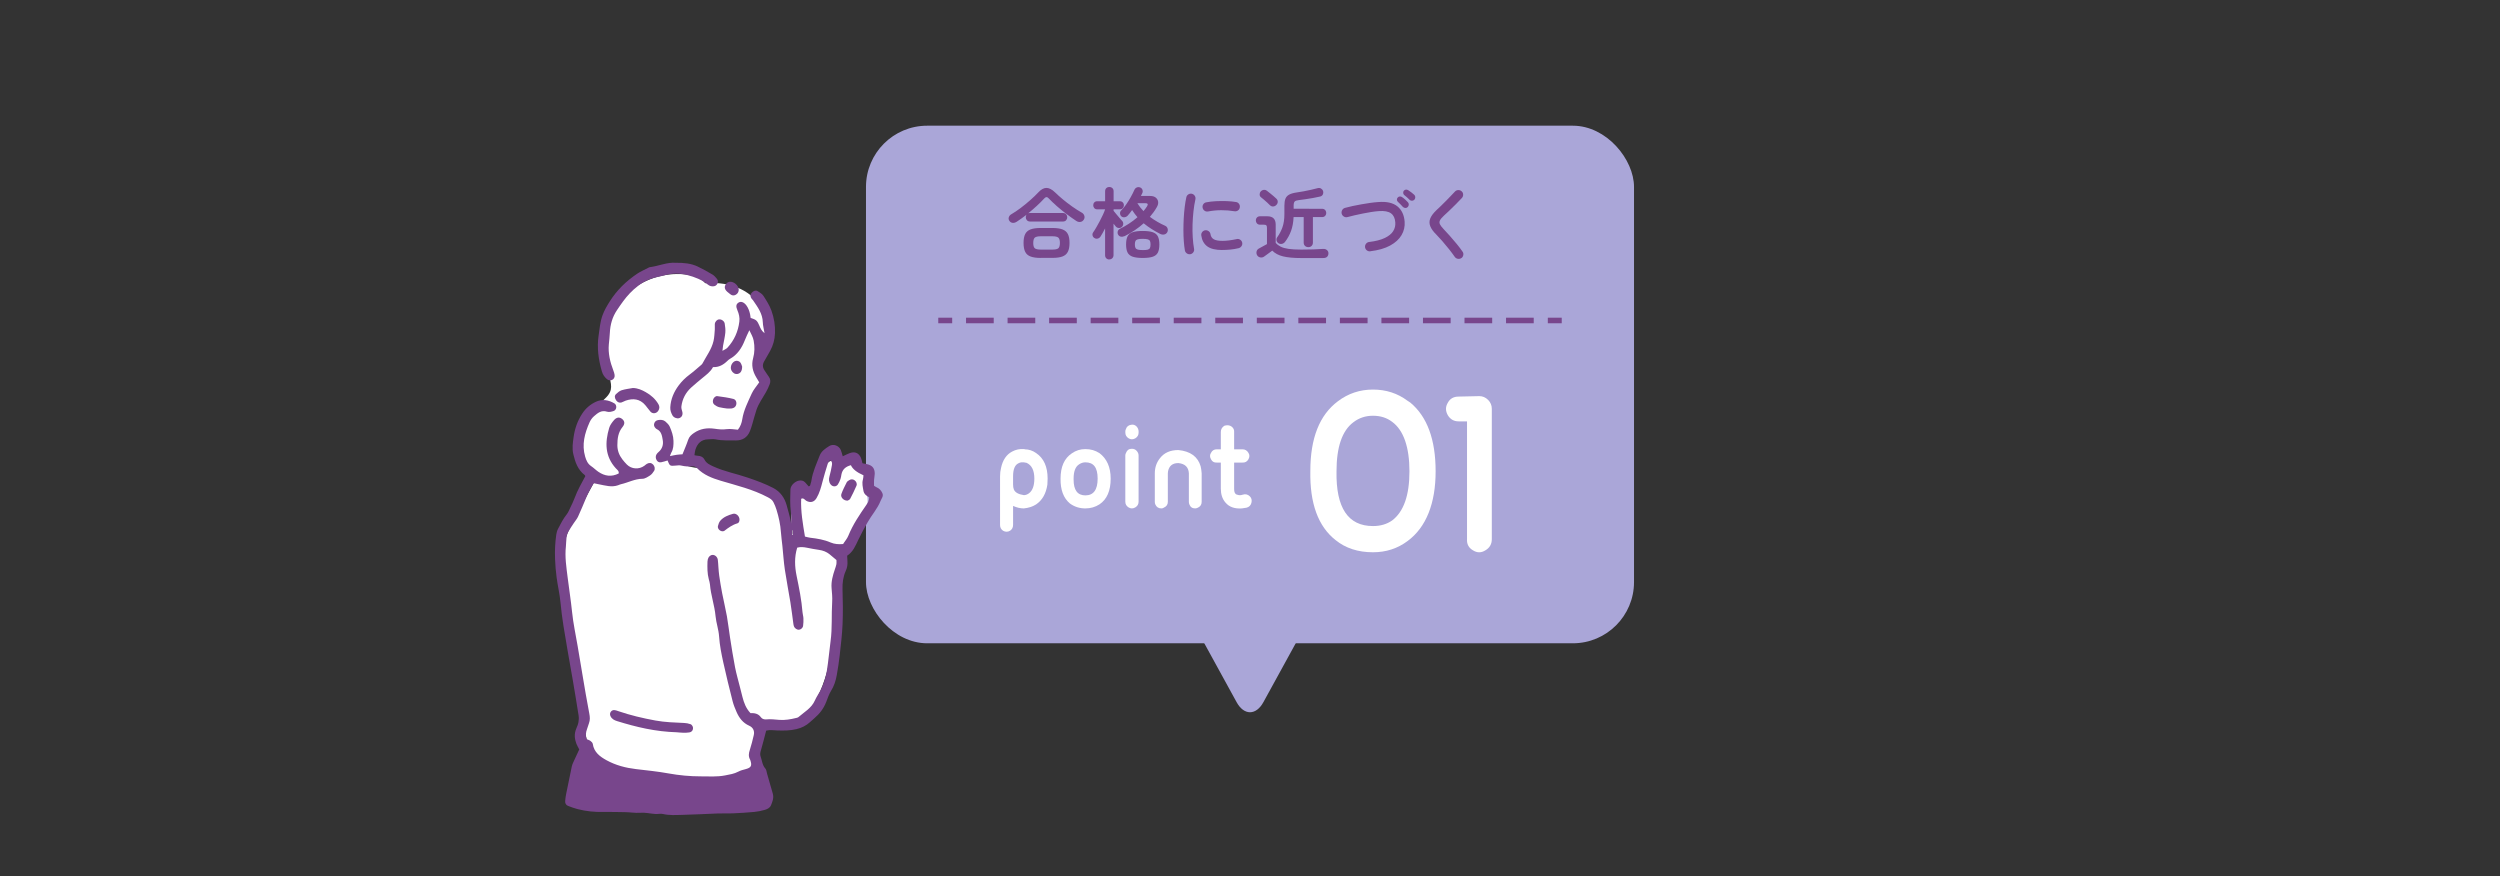
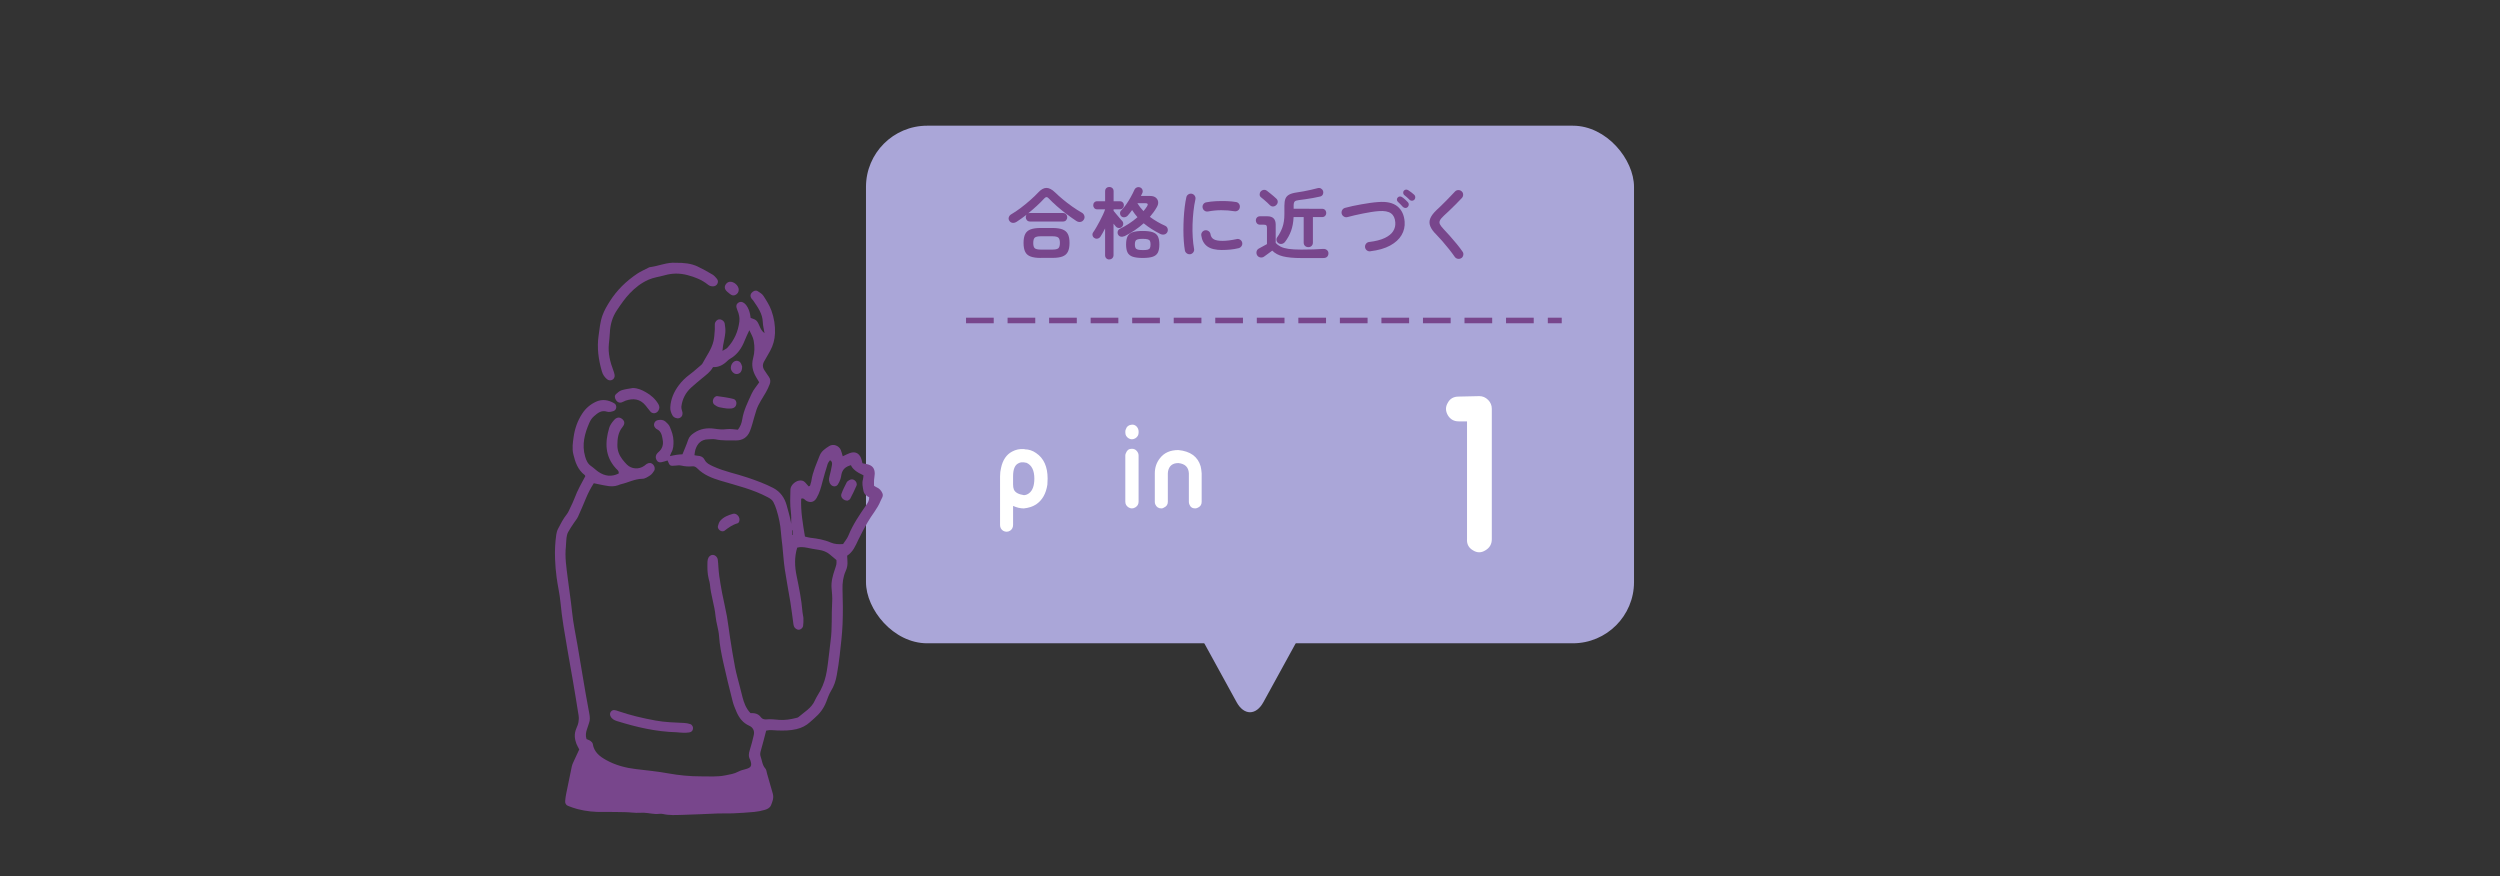
<svg xmlns="http://www.w3.org/2000/svg" id="b" data-name="レイヤー_2" viewBox="0 0 1040 364.55">
  <rect x="0" y="0" width="1040" height="364.55" fill="#333333" stroke="none" />
  <defs>
    <style>
      .d, .e, .f {
        fill: none;
      }

      .d, .f {
        stroke: #78468c;
        stroke-miterlimit: 10;
        stroke-width: 2.32px;
      }

      .f {
        stroke-dasharray: 11.52 5.76;
      }

      .g {
        fill: #78468c;
      }

      .h {
        fill: #fff;
      }

      .i {
        fill: #aaa6d8;
      }
    </style>
  </defs>
  <g id="c" data-name="レイアウト">
    <g>
      <rect class="i" x="360.25" y="52.29" width="319.5" height="215.32" rx="25.47" ry="25.47" />
      <g>
-         <line class="d" x1="390.32" y1="133.32" x2="396.11" y2="133.32" />
        <line class="f" x1="401.87" y1="133.32" x2="641.01" y2="133.32" />
        <line class="d" x1="643.89" y1="133.32" x2="649.68" y2="133.32" />
      </g>
      <path class="i" d="M594.85,144.73c6.37,0,9.07,4.57,6.01,10.15l-75.29,137.23c-3.06,5.58-8.07,5.58-11.14,0l-75.29-137.23c-3.06-5.58-.36-10.15,6.01-10.15h149.69Z" />
      <g>
        <g>
-           <path class="h" d="M585.55,166.72l1.17.78c7,5.83,10.5,15.36,10.5,28.59s-3.89,23.27-11.67,28.98c-4.15,3.11-8.95,4.67-14.39,4.67-6.22,0-11.41-1.69-15.56-5.06-7.26-5.7-10.76-15.3-10.5-28.78,0-13.61,3.82-23.27,11.47-28.98,4.28-3.24,9.14-4.86,14.59-4.86s10.24,1.56,14.39,4.67ZM579.13,216.51c4.8-3.63,7.2-10.44,7.2-20.42s-2.4-17.11-7.2-20.61c-2.21-1.69-4.86-2.53-7.97-2.53s-5.83.91-8.17,2.72c-4.67,3.5-7,10.31-7,20.42-.26,15.17,4.8,22.75,15.17,22.75,3.11,0,5.77-.78,7.97-2.33Z" />
          <path class="h" d="M615.34,164.78c1.42,0,2.66.52,3.69,1.56,1.04,1.04,1.56,2.27,1.56,3.7v54.26c0,2.08-.91,3.63-2.72,4.67-1.69,1.04-3.37,1.04-5.06,0-1.82-1.04-2.66-2.59-2.53-4.67v-49.01h-3.5c-1.94,0-3.44-.84-4.47-2.53-1.04-1.81-1.04-3.56,0-5.25.91-1.69,2.4-2.53,4.47-2.53l8.56-.19Z" />
        </g>
        <g>
          <path class="h" d="M426.23,186.91c1.74,0,3.33.52,4.79,1.56,3.2,2.15,4.79,5.7,4.79,10.63,0,.9-.04,1.74-.1,2.5-.56,3.75-2.12,6.49-4.69,8.23-1.39.9-3.09,1.46-5.1,1.67-1.46,0-2.95-.35-4.48-1.04v7.92c0,1.04-.42,1.84-1.25,2.4-.97.56-1.95.56-2.92,0-.83-.56-1.25-1.35-1.25-2.4v-20.21c0-1.25.14-2.43.42-3.54.7-3.26,2.22-5.52,4.58-6.77,1.53-.83,3.16-1.18,4.9-1.04h.31v.1ZM421.75,203.58c.49,1.25,1.88,2.05,4.17,2.4.69,0,1.39-.24,2.08-.73,1.53-1.11,2.29-3.16,2.29-6.15,0-3.4-1.08-5.59-3.23-6.56l-1.14-.21h-.31c-.7-.07-1.36.07-1.98.42-1.46.7-2.19,2.5-2.19,5.42v3.33c0,.83.1,1.53.31,2.08Z" />
-           <path class="h" d="M457.35,188.47c3.12,2.36,4.69,5.9,4.69,10.63,0,5.07-1.56,8.65-4.69,10.73-1.74,1.11-3.68,1.67-5.84,1.67-2.43,0-4.58-.69-6.46-2.08-2.64-2.22-3.93-5.66-3.86-10.31,0-4.93,1.56-8.44,4.69-10.52,1.67-1.18,3.54-1.77,5.62-1.77,2.22,0,4.17.56,5.84,1.67ZM451.51,206.08c3.4,0,5.11-2.33,5.11-6.98s-1.7-6.77-5.11-6.77c-.9,0-1.77.28-2.6.83-1.53.97-2.29,2.95-2.29,5.94v.42c0,4.38,1.63,6.56,4.9,6.56Z" />
          <path class="h" d="M472.72,177.32c.62.63.94,1.35.94,2.19v.42c0,1.04-.45,1.84-1.36,2.4-.97.56-1.91.56-2.81,0-.9-.56-1.35-1.35-1.35-2.4v-.42c0-.35.07-.66.21-.94.35-1.11,1.11-1.74,2.29-1.88.76-.14,1.46.07,2.08.62ZM472.82,187.53c.55.56.83,1.22.83,1.98v19.17c0,1.04-.45,1.84-1.36,2.4-.97.56-1.91.56-2.81,0s-1.35-1.35-1.35-2.4v-19.17c0-.42.1-.8.31-1.15.42-1.11,1.21-1.67,2.4-1.67.83,0,1.49.28,1.98.83Z" />
          <path class="h" d="M480.4,196.91c0-2.43.73-4.55,2.19-6.36,1.74-2.22,4.27-3.33,7.61-3.33,5,.49,8.09,2.74,9.27,6.77.21.9.35,1.88.42,2.92v11.88c0,1.11-.52,1.91-1.56,2.4-.42.21-.8.31-1.15.31-1.18,0-1.98-.56-2.4-1.67-.14-.35-.21-.69-.21-1.04v-11.88c-.14-2.57-1.6-3.99-4.38-4.27-2.36,0-3.79,1.11-4.27,3.33-.07.35-.1.66-.1.94v11.88c0,1.11-.56,1.91-1.67,2.4-.28.21-.62.31-1.04.31-1.18,0-2.02-.56-2.5-1.67-.14-.35-.21-.69-.21-1.04v-11.88Z" />
-           <path class="h" d="M510.59,176.91c.83,0,1.53.28,2.08.83.55.56.8,1.22.73,1.98v7.19h3.44c1.11,0,1.94.49,2.5,1.46.55.83.55,1.74,0,2.71-.56.97-1.39,1.42-2.5,1.35h-3.44v10.84c0,1.04.17,1.74.52,2.08.21.28.55.45,1.04.52.55.21,1.25.17,2.08-.1,1.11-.35,2.08-.1,2.92.73.7.7.9,1.6.62,2.71-.28,1.04-.94,1.7-1.98,1.98l-1.98.31c-3.06.21-5.35-.62-6.88-2.5-1.25-1.46-1.88-3.37-1.88-5.73v-10.84h-1.67c-1.11.07-1.91-.38-2.4-1.35-.56-.97-.56-1.88,0-2.71.49-.97,1.28-1.46,2.4-1.46h1.67v-7.19c0-1.11.49-1.98,1.46-2.6.42-.14.83-.21,1.25-.21Z" />
        </g>
      </g>
      <g>
        <path class="g" d="M422.87,92.28c-.54.35-1.09.49-1.65.42-.56-.07-1-.35-1.33-.84-.32-.5-.4-1-.22-1.51.17-.51.5-.9.97-1.18,1.3-.75,2.64-1.66,4.02-2.7,1.38-1.05,2.71-2.13,3.97-3.25,1.27-1.12,2.35-2.17,3.26-3.14,1.17-1.27,2.31-1.91,3.42-1.91,1.11,0,2.3.62,3.58,1.85.93.91,2,1.87,3.22,2.89,1.22,1.02,2.52,2.01,3.89,2.99,1.37.97,2.75,1.85,4.13,2.63.47.28.79.7.96,1.27.16.56.08,1.09-.25,1.59-.35.54-.81.85-1.39.94-.58.09-1.16-.05-1.72-.42-1.32-.87-2.68-1.83-4.08-2.89-1.4-1.06-2.74-2.15-4.02-3.28-1.27-1.12-2.4-2.2-3.37-3.21-.3-.35-.59-.52-.88-.54-.28-.01-.58.16-.91.5-.91.99-1.95,2.03-3.12,3.11-1.17,1.08-2.38,2.13-3.63,3.14.2-.09.44-.13.75-.13h13.74c.54.01.97.19,1.28.53.31.35.47.77.47,1.26,0,.48-.16.89-.47,1.23-.31.35-.74.52-1.28.52h-13.74c-.54-.01-.97-.19-1.28-.53-.31-.35-.47-.76-.47-1.23,0-.43.11-.79.32-1.07-.71.54-1.42,1.06-2.12,1.57-.7.51-1.39.98-2.06,1.41ZM432.93,107.3c-1.75,0-3.15-.2-4.2-.59-1.05-.39-1.8-1.04-2.25-1.95-.45-.91-.68-2.14-.68-3.7,0-1.58.23-2.81.69-3.71.46-.9,1.21-1.54,2.25-1.93,1.05-.39,2.45-.58,4.2-.58h4.83c1.77,0,3.18.2,4.21.59s1.79,1.03,2.25,1.93c.46.9.7,2.14.69,3.71,0,1.56-.24,2.79-.7,3.69-.46.91-1.22,1.55-2.25,1.94s-2.44.58-4.21.58h-4.83ZM432.97,103.83h4.8c1.21,0,2.04-.17,2.48-.53.44-.36.66-1.1.67-2.22,0-1.12-.22-1.87-.66-2.24-.44-.37-1.27-.55-2.48-.55h-4.8c-1.21,0-2.04.18-2.48.54-.44.37-.66,1.11-.67,2.24,0,1.12.22,1.86.66,2.22.44.36,1.27.54,2.48.54Z" />
        <path class="g" d="M461.47,107.95c-.5,0-.91-.16-1.25-.49-.34-.32-.5-.76-.5-1.3v-11.15c-.33.67-.67,1.3-1,1.88-.32.58-.63,1.09-.91,1.52-.28.43-.67.71-1.15.84-.48.13-.95.05-1.38-.23-.41-.24-.67-.59-.78-1.07-.11-.48-.02-.91.26-1.3.41-.58.86-1.28,1.33-2.11.47-.82.95-1.68,1.43-2.58.47-.9.91-1.77,1.3-2.62s.69-1.6.91-2.25h-3.27c-.52,0-.93-.17-1.23-.51-.3-.33-.45-.73-.45-1.18s.15-.88.45-1.2c.3-.32.71-.49,1.23-.48h3.27s0-4.15,0-4.15c0-.56.17-1,.5-1.31.33-.31.75-.47,1.25-.47.5,0,.92.16,1.26.47.35.31.52.75.52,1.31v4.15s2.59,0,2.59,0c.52,0,.93.16,1.23.49.3.32.46.72.45,1.2,0,.45-.15.85-.46,1.18-.3.33-.71.5-1.23.5h-2.59s0,.61,0,.61c.3.37.67.82,1.1,1.35.43.53.87,1.05,1.31,1.56.44.51.8.91,1.08,1.22.37.35.54.77.53,1.28-.01.51-.2.93-.57,1.28-.37.35-.8.5-1.3.45-.5-.04-.91-.25-1.23-.62-.13-.15-.27-.33-.44-.54-.16-.21-.33-.42-.5-.63v13.09c-.01.54-.19.97-.53,1.3-.35.32-.77.49-1.27.48ZM467.77,98.23c-.5.24-1,.31-1.51.21-.51-.1-.89-.39-1.15-.89-.22-.43-.25-.88-.11-1.35.14-.46.44-.8.89-1.02,1.25-.6,2.51-1.32,3.78-2.15,1.27-.83,2.44-1.72,3.52-2.67-.41-.48-.8-.96-1.16-1.44s-.72-1-1.07-1.54c-.61.86-1.22,1.64-1.85,2.33-.35.37-.77.59-1.28.66-.51.08-.95-.04-1.31-.34-.35-.3-.54-.7-.58-1.2-.04-.5.11-.92.46-1.26.71-.69,1.41-1.53,2.09-2.51.68-.98,1.32-2.01,1.91-3.08.6-1.07,1.1-2.07,1.51-3,.21-.47.55-.81,1.01-1,.45-.19.92-.19,1.39,0,.47.19.79.53.96,1.01.16.48.13.93-.08,1.36-.09.17-.18.36-.28.57-.1.21-.2.41-.31.6h3.89c.99,0,1.77.24,2.33.7.56.47.88,1.05.97,1.75.08.7-.1,1.43-.55,2.19-.41.73-.86,1.44-1.35,2.11-.49.67-1,1.32-1.54,1.94.99.74,2.03,1.42,3.11,2.05,1.08.63,2.18,1.19,3.31,1.69.45.22.77.58.94,1.09.17.51.14,1.01-.1,1.51-.28.54-.71.87-1.28.99-.57.12-1.14.04-1.7-.24-1.19-.61-2.37-1.28-3.53-2.01-1.17-.74-2.28-1.54-3.33-2.4-1.15,1.04-2.39,2-3.73,2.9-1.34.9-2.76,1.72-4.25,2.48ZM475.38,107.31c-1.75,0-3.13-.17-4.15-.51-1.01-.34-1.73-.91-2.15-1.72-.42-.81-.63-1.94-.63-3.39,0-1.45.21-2.58.63-3.39.42-.81,1.14-1.38,2.16-1.72,1.02-.33,2.4-.5,4.15-.5,1.75,0,3.13.17,4.13.51,1,.34,1.72.91,2.14,1.72.42.81.63,1.94.63,3.39,0,1.45-.21,2.58-.63,3.39-.42.81-1.14,1.38-2.14,1.72-1,.33-2.38.5-4.13.5ZM475.38,104.04c.91,0,1.59-.06,2.06-.18.46-.12.78-.35.94-.7.16-.35.24-.84.24-1.49s-.08-1.1-.24-1.43c-.16-.32-.47-.55-.94-.68s-1.15-.2-2.06-.2c-.91,0-1.6.06-2.06.19-.46.13-.79.36-.96.7-.17.34-.26.79-.26,1.38,0,.65.08,1.15.26,1.49.17.35.49.58.96.71.46.13,1.15.2,2.06.2ZM475.69,87.83c.58-.69,1.08-1.36,1.49-2.01.54-.86.29-1.3-.74-1.3h-3.31c.73,1.19,1.59,2.29,2.56,3.31Z" />
        <path class="g" d="M495.18,105.74c-.54.09-1.03-.02-1.46-.33-.43-.3-.7-.71-.81-1.23-.19-1.1-.34-2.38-.45-3.84-.11-1.46-.16-3-.16-4.62,0-1.62.04-3.25.13-4.89.09-1.64.22-3.21.41-4.72.18-1.5.41-2.85.67-4.03.11-.52.39-.92.84-1.21.45-.29.94-.38,1.46-.27.52.13.92.42,1.21.86.29.44.38.94.27,1.48-.35,1.53-.62,3.2-.81,4.99-.2,1.79-.32,3.61-.38,5.46-.06,1.85-.03,3.64.08,5.38.11,1.74.29,3.32.55,4.75.11.52,0,.99-.31,1.43-.31.43-.73.7-1.25.81ZM508.48,104.01c-2.81,0-4.9-.51-6.27-1.53-1.37-1.02-2.2-2.51-2.47-4.48-.09-.52.03-.99.34-1.43.31-.43.74-.69,1.28-.78.52-.06.99.06,1.43.37.43.31.69.74.78,1.28.13.93.57,1.62,1.33,2.08s1.99.68,3.69.68c1.62,0,3.58-.24,5.87-.74.52-.13,1-.04,1.46.26.45.3.73.71.84,1.23s0,1-.29,1.44c-.3.44-.71.73-1.23.86-1.17.28-2.33.47-3.48.58-1.16.11-2.24.16-3.26.16ZM502.56,87.96c-.52.11-1,.02-1.44-.28-.44-.29-.72-.71-.83-1.25-.11-.52-.02-1.01.28-1.46.29-.45.71-.72,1.25-.81,1.21-.24,2.56-.39,4.05-.47,1.49-.07,2.97-.08,4.44-.03,1.47.06,2.77.18,3.89.38.54.09.96.35,1.26.8.3.44.4.94.29,1.48-.09.54-.35.96-.79,1.25-.44.29-.92.39-1.44.31-1.75-.3-3.56-.45-5.45-.44-1.88,0-3.72.19-5.51.53Z" />
        <path class="g" d="M541.35,107.35c-3.16,0-5.68-.23-7.57-.69s-3.4-1.26-4.52-2.4c-.3.22-.68.49-1.13.83-.46.33-.89.65-1.3.95-.41.3-.72.53-.94.68-.46.35-.98.47-1.57.37-.6-.1-1.04-.4-1.35-.89-.28-.5-.36-1.02-.24-1.56.12-.54.43-.95.92-1.23.37-.19.9-.49,1.59-.87.69-.39,1.3-.72,1.82-1v-6.71c0-.52-.08-.88-.25-1.07-.17-.19-.52-.29-1.04-.29h-1.59c-.54,0-.97-.18-1.28-.52-.31-.35-.47-.76-.47-1.23,0-.5.16-.91.47-1.25.31-.33.74-.5,1.28-.5h3.05c2.31,0,3.47,1.17,3.46,3.51v7.55c.57.65,1.27,1.18,2.08,1.59.81.41,1.89.71,3.24.91,1.35.2,3.13.29,5.33.3,1.86,0,3.53-.02,5.01-.08,1.48-.05,2.82-.12,4.04-.21.63-.04,1.16.11,1.59.46.43.35.65.8.65,1.36,0,.58-.17,1.06-.52,1.43-.35.37-.9.55-1.65.55-.95,0-1.99,0-3.11.01-1.12,0-2.21.01-3.27.01s-1.97,0-2.72,0ZM528.31,85.39c-.3-.32-.68-.69-1.13-1.1-.45-.41-.91-.82-1.38-1.22-.46-.4-.87-.73-1.21-.99-.39-.3-.58-.7-.58-1.18,0-.49.15-.9.46-1.25.32-.37.73-.59,1.22-.66.49-.07.93.05,1.34.37.41.3.86.65,1.34,1.05.49.4.96.8,1.43,1.18s.84.73,1.12,1.01c.41.37.62.81.62,1.33,0,.52-.21.97-.62,1.36-.35.37-.77.57-1.28.6-.51.03-.95-.14-1.31-.5ZM544.24,102.81c-.54,0-.99-.17-1.36-.52-.37-.35-.55-.81-.55-1.39v-10.6s-4.2,0-4.2,0c-.09,2.16-.44,4.07-1.04,5.74-.61,1.66-1.45,3.2-2.53,4.6-.35.43-.78.7-1.3.81-.52.11-1.01,0-1.46-.29-.41-.28-.66-.67-.76-1.15-.1-.49,0-.92.28-1.31.89-1.21,1.61-2.58,2.16-4.1.55-1.52.83-3.39.83-5.59v-3.47c0-1.21.15-2.18.44-2.9.29-.72.81-1.28,1.54-1.68.73-.4,1.76-.7,3.08-.89.91-.13,1.88-.29,2.92-.48,1.04-.19,2.06-.4,3.06-.63,1.01-.23,1.9-.45,2.68-.66.56-.17,1.06-.13,1.49.11.43.25.72.6.87,1.05.15.48.12.95-.08,1.41-.21.46-.59.76-1.15.89-.93.22-1.92.42-2.97.61s-2.08.36-3.1.5c-1.02.14-1.94.26-2.76.37-.87.09-1.44.28-1.73.58-.29.3-.44.86-.44,1.69v1.33s11.8.01,11.8.01c.54,0,.97.17,1.28.5.31.34.47.75.47,1.25,0,.48-.16.88-.47,1.21-.31.34-.74.5-1.28.5h-3.79s0,10.6,0,10.6c0,.58-.19,1.05-.55,1.39-.37.35-.82.52-1.36.52Z" />
        <path class="g" d="M570.06,104.55c-.54.06-1.02-.07-1.44-.39-.42-.32-.68-.76-.76-1.3-.06-.54.07-1.03.41-1.46.33-.43.77-.68,1.31-.74,2.68-.32,4.84-.87,6.47-1.65,1.63-.78,2.8-1.72,3.5-2.83.7-1.11,1-2.33.89-3.65-.11-1.73-.7-2.99-1.78-3.78-1.08-.79-2.78-1.1-5.09-.93-.93.06-1.97.19-3.11.37-1.15.18-2.31.39-3.5.63-1.19.24-2.33.48-3.44.74-1.1.26-2.09.51-2.95.74-.52.15-1.02.09-1.49-.2-.48-.28-.79-.68-.94-1.2-.13-.52-.06-1.02.2-1.49.26-.47.66-.79,1.2-.94.91-.26,1.95-.51,3.11-.76,1.17-.25,2.38-.48,3.65-.71s2.51-.42,3.73-.6c1.22-.17,2.33-.29,3.32-.35,3.48-.28,6.12.31,7.94,1.77,1.81,1.46,2.83,3.6,3.04,6.4.15,2.01-.28,3.87-1.29,5.59s-2.59,3.16-4.75,4.34c-2.16,1.18-4.91,1.97-8.24,2.37ZM585.61,86.13c-.26.28-.59.41-.99.39-.4-.02-.74-.17-1.02-.45-.26-.3-.59-.66-1-1.07s-.79-.78-1.13-1.1c-.22-.22-.34-.49-.36-.83-.02-.33.1-.64.36-.92.24-.26.53-.4.88-.42.35-.02.66.08.94.29.35.22.75.53,1.21.94.46.41.86.8,1.18,1.17.26.28.38.61.37.99-.01.38-.16.72-.44,1.02ZM586.42,83.15c-.28-.3-.64-.65-1.09-1.04-.44-.39-.85-.72-1.21-1.01-.21-.19-.35-.46-.39-.81-.04-.35.04-.66.26-.94.24-.28.52-.44.86-.47.33-.03.64.04.92.21.37.22.8.51,1.29.89.5.38.92.73,1.26,1.05.28.26.43.58.44.97,0,.39-.1.73-.34,1.04-.26.28-.59.44-.97.47-.39.03-.73-.09-1.04-.37Z" />
        <path class="g" d="M607.93,107.35c-.43.3-.92.4-1.46.31-.54-.1-.96-.35-1.26-.76-.73-1.06-1.56-2.16-2.47-3.31-.92-1.15-1.83-2.24-2.74-3.29-.91-1.05-1.73-1.94-2.46-2.68-1.28-1.25-2.13-2.43-2.56-3.54-.43-1.1-.42-2.2.04-3.29s1.35-2.26,2.69-3.51c.46-.41,1-.93,1.64-1.55.64-.63,1.31-1.3,2.03-2.01.71-.71,1.41-1.43,2.08-2.14.67-.71,1.28-1.35,1.82-1.91.37-.39.83-.59,1.38-.6.55-.01,1.02.17,1.41.54.39.35.59.79.6,1.35s-.17,1.02-.54,1.41c-.76.82-1.6,1.69-2.52,2.61-.92.92-1.81,1.79-2.68,2.62s-1.61,1.53-2.24,2.09c-.84.78-1.4,1.44-1.67,1.99s-.27,1.1,0,1.64c.27.54.78,1.21,1.54,2.01.73.76,1.57,1.67,2.51,2.73.94,1.06,1.88,2.16,2.83,3.31.95,1.15,1.78,2.24,2.49,3.28.32.41.44.89.34,1.44-.1.55-.36.98-.79,1.28Z" />
      </g>
    </g>
    <g>
-       <path class="h" d="M360.78,205.99c-.09-.57,0-2.57.06-3.58.14-2.55-.96-4.92-2.72-6.68-1.41-2.82-4.16-4.92-8.28-4.92-6.36,0-9.48,5.02-9.38,9.96-.82,1.15-1.39,2.47-1.67,3.87-1.65.26-3.34.96-4.99,2.22-3.82,2.91-5.25,6.24-4.47,10.98.24,1.48.34,2.97.29,4.45-3.91-9.28-8.49-17.83-19.21-22.75-4.19-1.92-8.51-3.21-13.03-4.11-3.35-.66-10-.38-12.79-2.28-.39-.27-.7,1.02.3-1.37.9-2.18,2.43-4.19,3.74-6.14,1.07-1.6,2.21-3.62,3.8-4.78,1.47-1.07,2.83-.73,1.6-1.73,4.62,3.72,12.08,4.06,15.27-1.97,1.43-2.7,2.6-5.48,3.5-8.31,2.49-1.56,4.18-4.21,3.86-7.82l-1.07-12.06c-.12-1.31.15-3.89-.31-5.19,0,0,0,0,0,0,5.11-4.6,3.79-13.11-.02-17.92-5.17-6.52-13.7-8.68-21.91-8.05-1.14-1.51-2.88-2.68-5.35-3.19-17.27-3.58-35.66,8.7-36.77,26.95-.28,4.71.84,9.35,1.97,13.89,1.08,4.34,2.08,6.9-1.28,10.11-6.48,6.2-13.28,13.64-10.39,23.47,1.24,4.2,4.86,6.28,6.64,9.85-.3.66-.92,1.52-1.14,1.94-1.42,2.65-2.86,5.29-4.29,7.94-4.99,9.24-10.28,17.49-9.04,28.41,2.53,22.32,6.36,44.61,9.69,66.82.85,5.67,2.41,10.7,6.82,14.62,4.52,4.01,10.77,5.05,16.58,5.63,12.34,1.23,25.19-.08,37.56-.38,5.49-.13,9.4-4.36,9.72-9.72l.52-8.71c.04-.63.39-2.3.4-3.42,2.02-.07,5.78-1.61,7.24-1.94.62-.14,1.41-.33,2.23-.52,2.6,1.87,7.12,1.6,9.69-.07,3.19-2.08,5.14-5.32,5.54-8.64,7.2-14.33,7.67-30.6,8.85-46.47.3-4.01.61-8.03,1.31-11.99.4-2.31,1.07-4.6,1.66-6.89,1.58-1.41,2.88-3.19,3.81-5,.48-.93.85-1.91,1.3-2.85.24-.51.65-1.05.84-1.57,3-2.62,3.92-5.94,3.3-10.05Z" />
      <g>
        <path class="g" d="M364.58,202.66c-.29-.11-.54-.31-.98-.58,0-.76-.04-1.59.01-2.42.05-.85.26-1.69.28-2.54.03-2.3-.97-3.52-3.25-4.04-.6-.14-1.22-.24-1.86-.37-.22-.83-.32-1.58-.62-2.24-.92-2.08-2.53-2.76-4.69-1.97-.95.35-1.85.84-2.89,1.31-.3-.98-.48-1.81-.79-2.58-.76-1.84-3.12-2.74-4.81-1.68-1.62,1.01-3.28,2.11-4.01,4.01-1.3,3.38-2.87,6.67-3.41,10.3-.06.42-.14.85-.31,1.23-.2.42,0,1.12-.86,1.23-.45-.52-.92-1.07-1.41-1.6-.72-.79-1.62-.97-2.63-.78-1.67.31-3.49,2.02-3.53,3.68-.08,3.09-.23,6.21.17,9.26.23,1.72.16,3.37.14,5.07-.09-.34-.1-.68-.17-1.02-.43-2.29-1.11-4.54-1.72-6.77-.82-3.01-2.61-5.61-5.53-7.14-3.4-1.78-7.01-3.08-10.63-4.32-4.73-1.62-9.68-2.53-14.27-4.63-1.5-.69-2.91-1.29-3.71-2.82-.6-1.15-1.62-1.63-2.89-1.66-.4-.01-.81-.13-1.32-.22.14-.85.16-1.61.39-2.3.82-2.55,2.4-4.24,5.27-4.31,1.07-.02,2.17-.2,3.19.02,2.75.59,5.52.38,8.28.44,2.82.06,4.9-1.23,5.97-3.91.39-.98.69-2.01,1-3.02.58-1.94,1.06-3.91,1.71-5.82.9-2.64,2.57-4.87,3.92-7.28.62-1.11,1.17-2.27,1.61-3.46.38-1.03.29-2.09-.42-3.04-.63-.85-1.19-1.76-1.79-2.64-.8-1.17-.87-2.38-.18-3.62.83-1.48,1.7-2.94,2.52-4.43,1.26-2.28,1.93-4.74,2.04-7.32.14-3.22-.39-6.41-1.46-9.41-.78-2.18-2.06-4.2-3.33-6.16-.54-.84-1.53-1.46-2.43-2-.82-.49-1.88-.07-2.54.75-.58.72-.59,1.53,0,2.35.18.26.45.46.63.72,1.91,2.8,3.96,5.51,4.06,9.15.04,1.35.41,2.69.72,4.54-1.35-1.08-1.72-2.14-2.17-3.18-.33-.77-.71-1.61-1.31-2.15-.59-.52-1.48-.7-2.31-1.05-.08-.54-.12-1.07-.24-1.58-.15-.62-.3-1.25-.55-1.83-.29-.67-.61-1.36-1.07-1.92-1.13-1.37-2.31-1.66-3.3-.95-.89.64-1.03,1.51-.33,3.14.65,1.5,1,3.04.8,4.66-.5,4.14-2.12,7.8-4.95,10.88-.46.5-1.19.77-2.09,1.32.12-.97.16-1.59.27-2.2.31-1.78.76-3.55.93-5.35.12-1.25-.05-2.55-.25-3.8-.17-1.07-1.38-1.86-2.36-1.75-.88.1-1.68.94-1.76,1.99-.06.74.07,1.5,0,2.23-.13,1.59-.18,3.21-.53,4.75-.8,3.48-2.99,6.32-4.63,9.42-.14.27-.41.49-.65.69-1.55,1.31-3.05,2.69-4.68,3.89-1.73,1.28-3.25,2.78-4.52,4.48-2,2.69-3.31,5.67-3.51,9.11-.07,1.26.33,2.31.88,3.34.51.95,1.81,1.46,2.73,1.21,1.09-.3,1.66-1.26,1.43-2.51-.15-.81-.55-1.48-.42-2.44.42-3.12,1.78-5.68,4.04-7.77,1.49-1.38,3.07-2.64,4.63-3.94,1.63-1.36,3.4-2.57,4.48-4.59,2.46.12,4.34-.98,5.99-2.59.3-.3.63-.59,1-.8,3.15-1.75,4.98-4.54,6.25-7.8.52-1.36,1.19-2.66,1.88-4.16.73,1.6,1.52,2.81,1.8,4.35.46,2.48.42,4.93-.23,7.29-.8,2.92-.18,5.47,1.29,7.95.42.71.85,1.42,1.25,2.09-1.13,1.66-2.39,3.04-3.12,4.66-1.57,3.48-3.35,6.91-3.95,10.77-.23,1.46-.71,2.89-1.8,4.28-1.49-.09-3.11-.44-4.65-.23-1.74.25-3.38.06-5.07-.18-3.06-.44-5.96-.03-8.56,1.77-1.06.73-1.98,1.52-2.42,2.86-.66,2-1.53,3.93-2.36,6.01-.75.06-1.6.09-2.43.21-.81.11-1.61.31-2.78.55.26-.69.34-1.07.53-1.39.94-1.54.97-3.24.94-4.96-.04-2.08-.74-3.99-1.53-5.85-.36-.84-1.1-1.57-1.81-2.18-.85-.73-1.95-.81-3.03-.62-.79.14-1.37.57-1.63,1.36-.27.81,0,1.46.56,2.03.15.15.32.3.51.39,1.96.91,2.17,2.86,2.47,4.58.32,1.82-.19,3.6-1.71,4.91-.32.28-.64.58-.86.94-.48.79-.43,1.63,0,2.44.4.76,1.12,1.04,1.89.91.9-.15,1.78-.49,2.67-.75.97,2.35.97,2.34,3.4,2.13.74-.06,1.53-.19,2.23-.02,1.58.37,3.15.49,4.76.32.78-.08,1.4.28,1.97.85,2.7,2.74,6.15,4.07,9.75,5.15,6.62,1.98,13.37,3.56,19.55,6.85,1,.53,1.85,1.05,2.35,1.99.54,1.02.98,2.12,1.32,3.23.94,3.05,1.63,6.15,1.84,9.36.13,1.91.42,3.81.61,5.71.34,3.28.54,6.58,1.02,9.84.67,4.53,1.57,9.02,2.3,13.54.48,2.95.82,5.91,1.23,8.87.06.42.12.85.28,1.24.31.78,1.28,1.41,2.01,1.37.77-.04,1.64-.72,1.77-1.6.15-1.04.18-2.11.14-3.17-.03-.85-.32-1.68-.38-2.52-.4-5.11-1.42-10.12-2.45-15.11-.81-3.93-.97-7.76.24-11.76,1.33-.38,2.67-.24,4.04.03,1.67.34,3.35.67,5.04.9,1.63.23,3.09.78,4.37,1.81.99.79,1.95,1.62,2.88,2.41,0,.67.08,1.22-.02,1.73-.14.73-.41,1.43-.64,2.14-.85,2.53-1.59,5.07-1.37,7.8.16,1.91.37,3.84.25,5.75-.34,5.42.08,10.88-.66,16.29-.56,4.12-.88,8.27-1.56,12.37-.46,2.82-1.31,5.59-2.65,8.16-.74,1.41-1.69,2.72-2.32,4.17-1.41,3.23-4.42,4.82-6.89,6.97-.22.19-.59.24-.9.32-2.29.57-4.61.97-6.96.8-1.8-.13-3.59-.39-5.41-.21-.88.09-1.79-.15-2.3-.88-1.13-1.6-2.77-1.78-4.33-1.72-1.9-2.02-2.72-4.32-3.34-6.71-.35-1.34-.68-2.69-1.02-4.03-.7-2.79-1.52-5.56-2.07-8.38-.8-4.07-1.42-8.18-2.07-12.28-.47-2.95-.78-5.92-1.3-8.85-.58-3.25-1.37-6.46-2-9.7-.47-2.4-.85-4.83-1.21-7.25-.17-1.15-.23-2.31-.33-3.47-.09-1.06-.1-2.13-.26-3.18-.18-1.17-1.21-2.02-2.19-1.97-.92.05-1.7.77-1.96,1.83-.08.31-.13.63-.14.95-.07,2.46-.1,4.91.54,7.32.19.72.43,1.44.49,2.18.36,4.48,1.92,8.73,2.33,13.21.26,2.83,1.28,5.54,1.47,8.45.24,3.6.96,7.18,1.73,10.72,1.18,5.42,2.53,10.8,3.89,16.18.39,1.54,1.01,3.04,1.65,4.51,1.09,2.49,2.65,4.55,5.26,5.71,1.63.72,2.3,2.22,1.9,3.89-.5,2.07-.98,4.16-1.65,6.18-.46,1.39-.64,2.68.1,4,.05.09.09.2.12.3.76,2.3.33,3.07-1.98,3.69-1.03.27-2.09.53-3.02,1.03-1.73.93-3.59,1.2-5.48,1.57-3.4.67-6.81.39-10.2.4-4.46,0-8.92-.42-13.35-1.22-4.5-.82-9.07-1.27-13.62-1.81-4.28-.51-8.39-1.6-12.17-3.67-2.74-1.5-5.23-3.34-5.74-6.82-.07-.45-.54-.92-.94-1.21-.5-.36-1.13-.54-1.66-.78-.48-1.46-.26-2.8.21-4.14.28-.8.51-1.63.81-2.43.51-1.34.42-2.63.14-4.06-1.05-5.33-1.91-10.71-2.83-16.07-.68-3.99-1.34-7.98-2.01-11.96-.8-4.73-1.84-9.43-2.32-14.19-.49-4.78-1.24-9.51-1.83-14.27-.54-4.34-1.23-8.65-.74-13.05.13-1.16.08-2.34.24-3.5.11-.83.29-1.7.68-2.42.7-1.31,1.57-2.53,2.38-3.78.58-.89,1.31-1.7,1.75-2.66,1.2-2.61,2.3-5.26,3.41-7.92.86-2.06,1.89-4.02,3.15-5.98.83.17,1.54.34,2.25.47,2.59.49,5.18,1.31,7.84.37.4-.14.79-.34,1.2-.43,2.99-.67,5.73-2.23,8.93-2.26,1.07,0,2.2-.77,3.17-1.39.69-.44,1.23-1.18,1.68-1.89.52-.83.27-1.95-.41-2.66-.7-.73-1.67-.84-2.62-.26-.36.22-.67.53-1.01.78-2.25,1.63-5.34,1.43-7.27-.5-.68-.68-1.3-1.41-1.89-2.17-1.34-1.74-2.08-3.7-2.07-5.92.01-2.71.31-5.29,2.14-7.53,1.11-1.36.92-2.49-.18-3.36-1.07-.85-2.28-.76-3.38.52-.82.96-1.65,2.06-1.99,3.24-1.78,6.01-1.79,11.79,2.78,16.8.53.58,1.38,1.07,1.18,2.14-3,1.51-5.8,1.11-8.46-.71-1.05-.72-1.95-1.65-3-2.36-1.43-.97-2.03-2.38-2.49-3.95-1.47-5.03-.19-9.71,1.83-14.26.42-.95,1.09-1.89,1.88-2.57,1.51-1.31,3.05-2.63,5.41-1.86.81.27,1.92,0,2.78-.31,1.27-.47,1.41-2.48.24-3.16-2.42-1.41-5-1.89-7.64-.67-2.36,1.1-4.27,2.71-5.73,4.95-1.97,3.01-3.1,6.31-3.58,9.79-.32,2.3-.68,4.66-.13,7.01.79,3.37,1.87,6.57,4.8,8.78.07.06.09.18.21.42-1.54,2.91-3.26,5.84-4.43,9.05-.51,1.39-1.18,2.73-1.82,4.07-.46.96-.85,1.98-1.5,2.79-1.48,1.85-2.53,3.95-3.61,6.03-.38.73-.61,1.58-.73,2.4-.48,3.38-.64,6.78-.5,10.19.1,2.55.31,5.1.65,7.63.46,3.48,1.29,6.92,1.61,10.41.6,6.59,1.78,13.09,2.89,19.6.73,4.3,1.53,8.6,2.26,12.9.82,4.83,1.63,9.65,2.38,14.49.14.92.11,1.91-.06,2.83-.17.93-.57,1.83-.94,2.72-.88,2.1-.69,4.19.1,6.25.3.79.75,1.51,1.17,2.33-.8,1.73-1.62,3.46-2.41,5.2-.26.58-.54,1.17-.67,1.79-.82,3.85-1.61,7.71-2.38,11.58-.19.94-.31,1.9-.39,2.85-.08.93.28,1.71,1.18,2.06,1.29.5,2.59.99,3.93,1.33,3.53.91,7.12,1.28,10.78,1.2,2.99-.07,5.98.06,8.96.08,2.11.01,4.18.43,6.34.26,2.09-.17,4.23.36,6.35.51,1.06.07,2.18-.24,3.18,0,2.65.63,5.31.42,7.96.36,5.01-.11,10.01-.41,15.02-.59,2.03-.07,4.06.05,6.08-.04,2.98-.13,5.96-.32,8.93-.6,1.47-.14,2.95-.44,4.37-.86,1-.3,2.07-.8,2.51-1.85.65-1.57,1.29-3.16.76-4.95-.82-2.75-1.58-5.51-2.37-8.26-.21-.72-.25-1.6-.7-2.11-1.3-1.44-1.36-3.28-1.96-4.95-.31-.87-.2-1.6.05-2.45.81-2.74,1.48-5.51,2.24-8.38,1.49-.42,3.09-.13,4.67-.08,2.67.09,5.28.08,7.93-.55,2.17-.52,3.98-1.42,5.6-2.88.63-.57,1.26-1.16,1.91-1.71,2.15-1.83,3.81-4,4.84-6.65.62-1.59,1.15-3.25,2.04-4.68,1.28-2.04,1.97-4.24,2.38-6.55.48-2.73.92-5.47,1.22-8.22.48-4.33,1.01-8.66,1.19-13.01.2-4.79.15-9.6-.02-14.39-.09-2.74.26-5.34,1.37-7.79.6-1.33.78-2.63.68-4.03-.05-.73-.08-1.47-.12-2.24,2.44-1.57,3.47-4.13,4.58-6.47,1.19-2.51,2.52-4.92,3.87-7.33,1.71-3.06,4.14-5.69,5.46-9.01.42-1.07,1.33-1.94.72-3.26-.52-1.13-1.28-1.94-2.43-2.41ZM329.84,222.57c-.08,0-.17,0-.25,0v-1.95c.08,0,.17,0,.25,0v1.95ZM360.47,209.94c-2.85,4.11-5.66,8.23-7.56,12.91-.5,1.24-1.44,2.3-2.19,3.47-1.78.15-3.52.08-5.23-.66-2.66-1.16-5.5-1.62-8.36-1.95-.72-.08-1.43-.31-2.27-.5-.88-5.3-1.8-10.49-1.57-15.76,1.1-.39,1.46.49,2.06.84,1.71.99,3.31.64,4.33-1.09,1.26-2.12,1.88-4.48,2.49-6.85.64-2.47,1.38-4.92,2.14-7.35.17-.56.62-1.02.96-1.55,1,.55.91,1.4.81,2.05-.24,1.57-.62,3.13-1.02,4.67-.32,1.2-.31,2.31.48,3.34.8,1.04,2.26,1.11,3,.05.48-.69.8-1.5,1.09-2.29.22-.59.28-1.25.4-1.87.41-2.12,1.74-3.3,3.95-3.88q1.01,2.35,5.22,4.2c-.06.55-.05,1.18-.22,1.75-.48,1.61-.04,3.19.22,4.74.22,1.27,1.27,2.14,2.39,2.66.02,1.32-.52,2.18-1.14,3.08Z" />
        <path class="g" d="M296.4,114.22c-2-1.19-4.04-2.33-6.14-3.33-2.75-1.31-5.72-1.6-9.2-1.57-3.45-.29-7.05,1.35-10.85,1.85-.2.03-.39.17-.58.27-1.51.79-3.1,1.45-4.51,2.39-4.56,3.05-8.45,6.8-11.4,11.46-1.19,1.89-2.33,3.78-3.1,5.93-.98,2.77-1.2,5.61-1.61,8.45-.73,5.08-.03,10,1.38,14.86.37,1.27,1.06,2.32,2.07,3.17.63.54,1.33.67,2.09.38.79-.31,1.27-1.14,1.13-2.1-.09-.62-.29-1.24-.52-1.84-1.35-3.52-2.23-7.12-1.88-10.93.15-1.59.35-3.18.42-4.77.15-3.38,1.04-6.54,2.91-9.34,1.66-2.47,3.36-4.98,5.41-7.11,2.19-2.29,4.69-4.27,7.7-5.61,2.2-.98,4.52-1.22,6.76-1.86,3.15-.91,6.27-.93,9.47-.09,3.11.81,6.03,1.95,8.55,3.98.62.5,1.28.72,2.06.71.82,0,1.47-.34,1.85-1.05.38-.71.35-1.49-.18-2.1-.55-.65-1.13-1.34-1.84-1.76Z" />
        <path class="g" d="M287.14,301.23c-.78-.28-1.64-.43-2.47-.47-4.02-.19-8.03-.29-12.03-1.03-5.23-.96-10.37-2.16-15.39-3.88-.5-.17-1-.37-1.52-.44-.67-.09-1.26.14-1.66.72-.4.58-.38,1.22-.09,1.82.54,1.14,1.55,1.67,2.71,2.03,7.93,2.46,15.96,4.4,24.9,4.65.47.04,1.53.16,2.59.19.85.02,1.71,0,2.54-.13.78-.12,1.38-.56,1.55-1.4.17-.8-.27-1.77-1.12-2.07Z" />
        <path class="g" d="M268.71,163.18c-1.71-.97-3.4-1.73-5.44-1.77-1.56.29-3.16.46-4.66.93-.86.27-1.65.95-2.33,1.59-.72.68-.62,1.65.05,2.63.52.76,1.37,1.13,2.2.87.6-.19,1.15-.55,1.74-.76,3.08-1.05,5.89-.77,8.14,1.84.76.88,1.41,1.85,2.17,2.72.91,1.04,2.51.84,3.26-.34.57-.89.62-1.78.08-2.71-1.26-2.17-3.03-3.76-5.23-5Z" />
        <path class="g" d="M304.91,213.75c-1.93.55-3.86,1.27-5.23,2.83-.53.6-.83,1.47-1.02,2.26-.24,1.03.76,2.16,1.93,2.18.17-.04.54-.03.76-.21,1.67-1.28,3.34-2.51,5.42-3.1.63-.18.86-.89.86-1.57.01-1.41-1.41-2.77-2.73-2.39Z" />
        <path class="g" d="M305.19,165.98c-2.23-.57-4.52-.89-6.81-1.19-.78-.1-1.58.76-1.76,1.58-.18.78-.02,1.53.61,2.01.58.43,1.25.83,1.94,1.01,1.12.29,2.28.39,3.2.54.87,0,1.52.09,2.13-.03.48-.09,1.02-.35,1.33-.71.9-1.02.59-2.88-.66-3.2Z" />
        <path class="g" d="M303.4,117.24c-.38.06-.81.29-1.08.57-1.15,1.18-1.06,2.43.2,3.55.39.35.82.67,1.23,1,.72.58,1.48.75,2.34.25.81-.47,1.18-1.17,1.23-2.04,0-1.81-2.13-3.63-3.92-3.34Z" />
        <path class="g" d="M306.26,150.09c-1.65.2-2.73,2.46-2.01,3.96.52,1.08,1.55,1.7,2.53,1.52,1.22-.22,1.95-1.16,1.95-3.07-.12-.29-.31-1.16-.81-1.78-.33-.41-1.12-.69-1.66-.63Z" />
        <path class="g" d="M355.56,199.83c-.71-.55-1.57-.57-2.37-.03-.35.24-.77.48-.95.83-.8,1.61-1.66,3.22-2.24,4.91-.45,1.3,1,2.85,2.64,2.71.21-.14.81-.33,1.02-.73.94-1.78,1.82-3.59,2.62-5.43.36-.82-.04-1.74-.73-2.27Z" />
      </g>
    </g>
    <rect class="e" width="1040" height="364.55" />
  </g>
</svg>